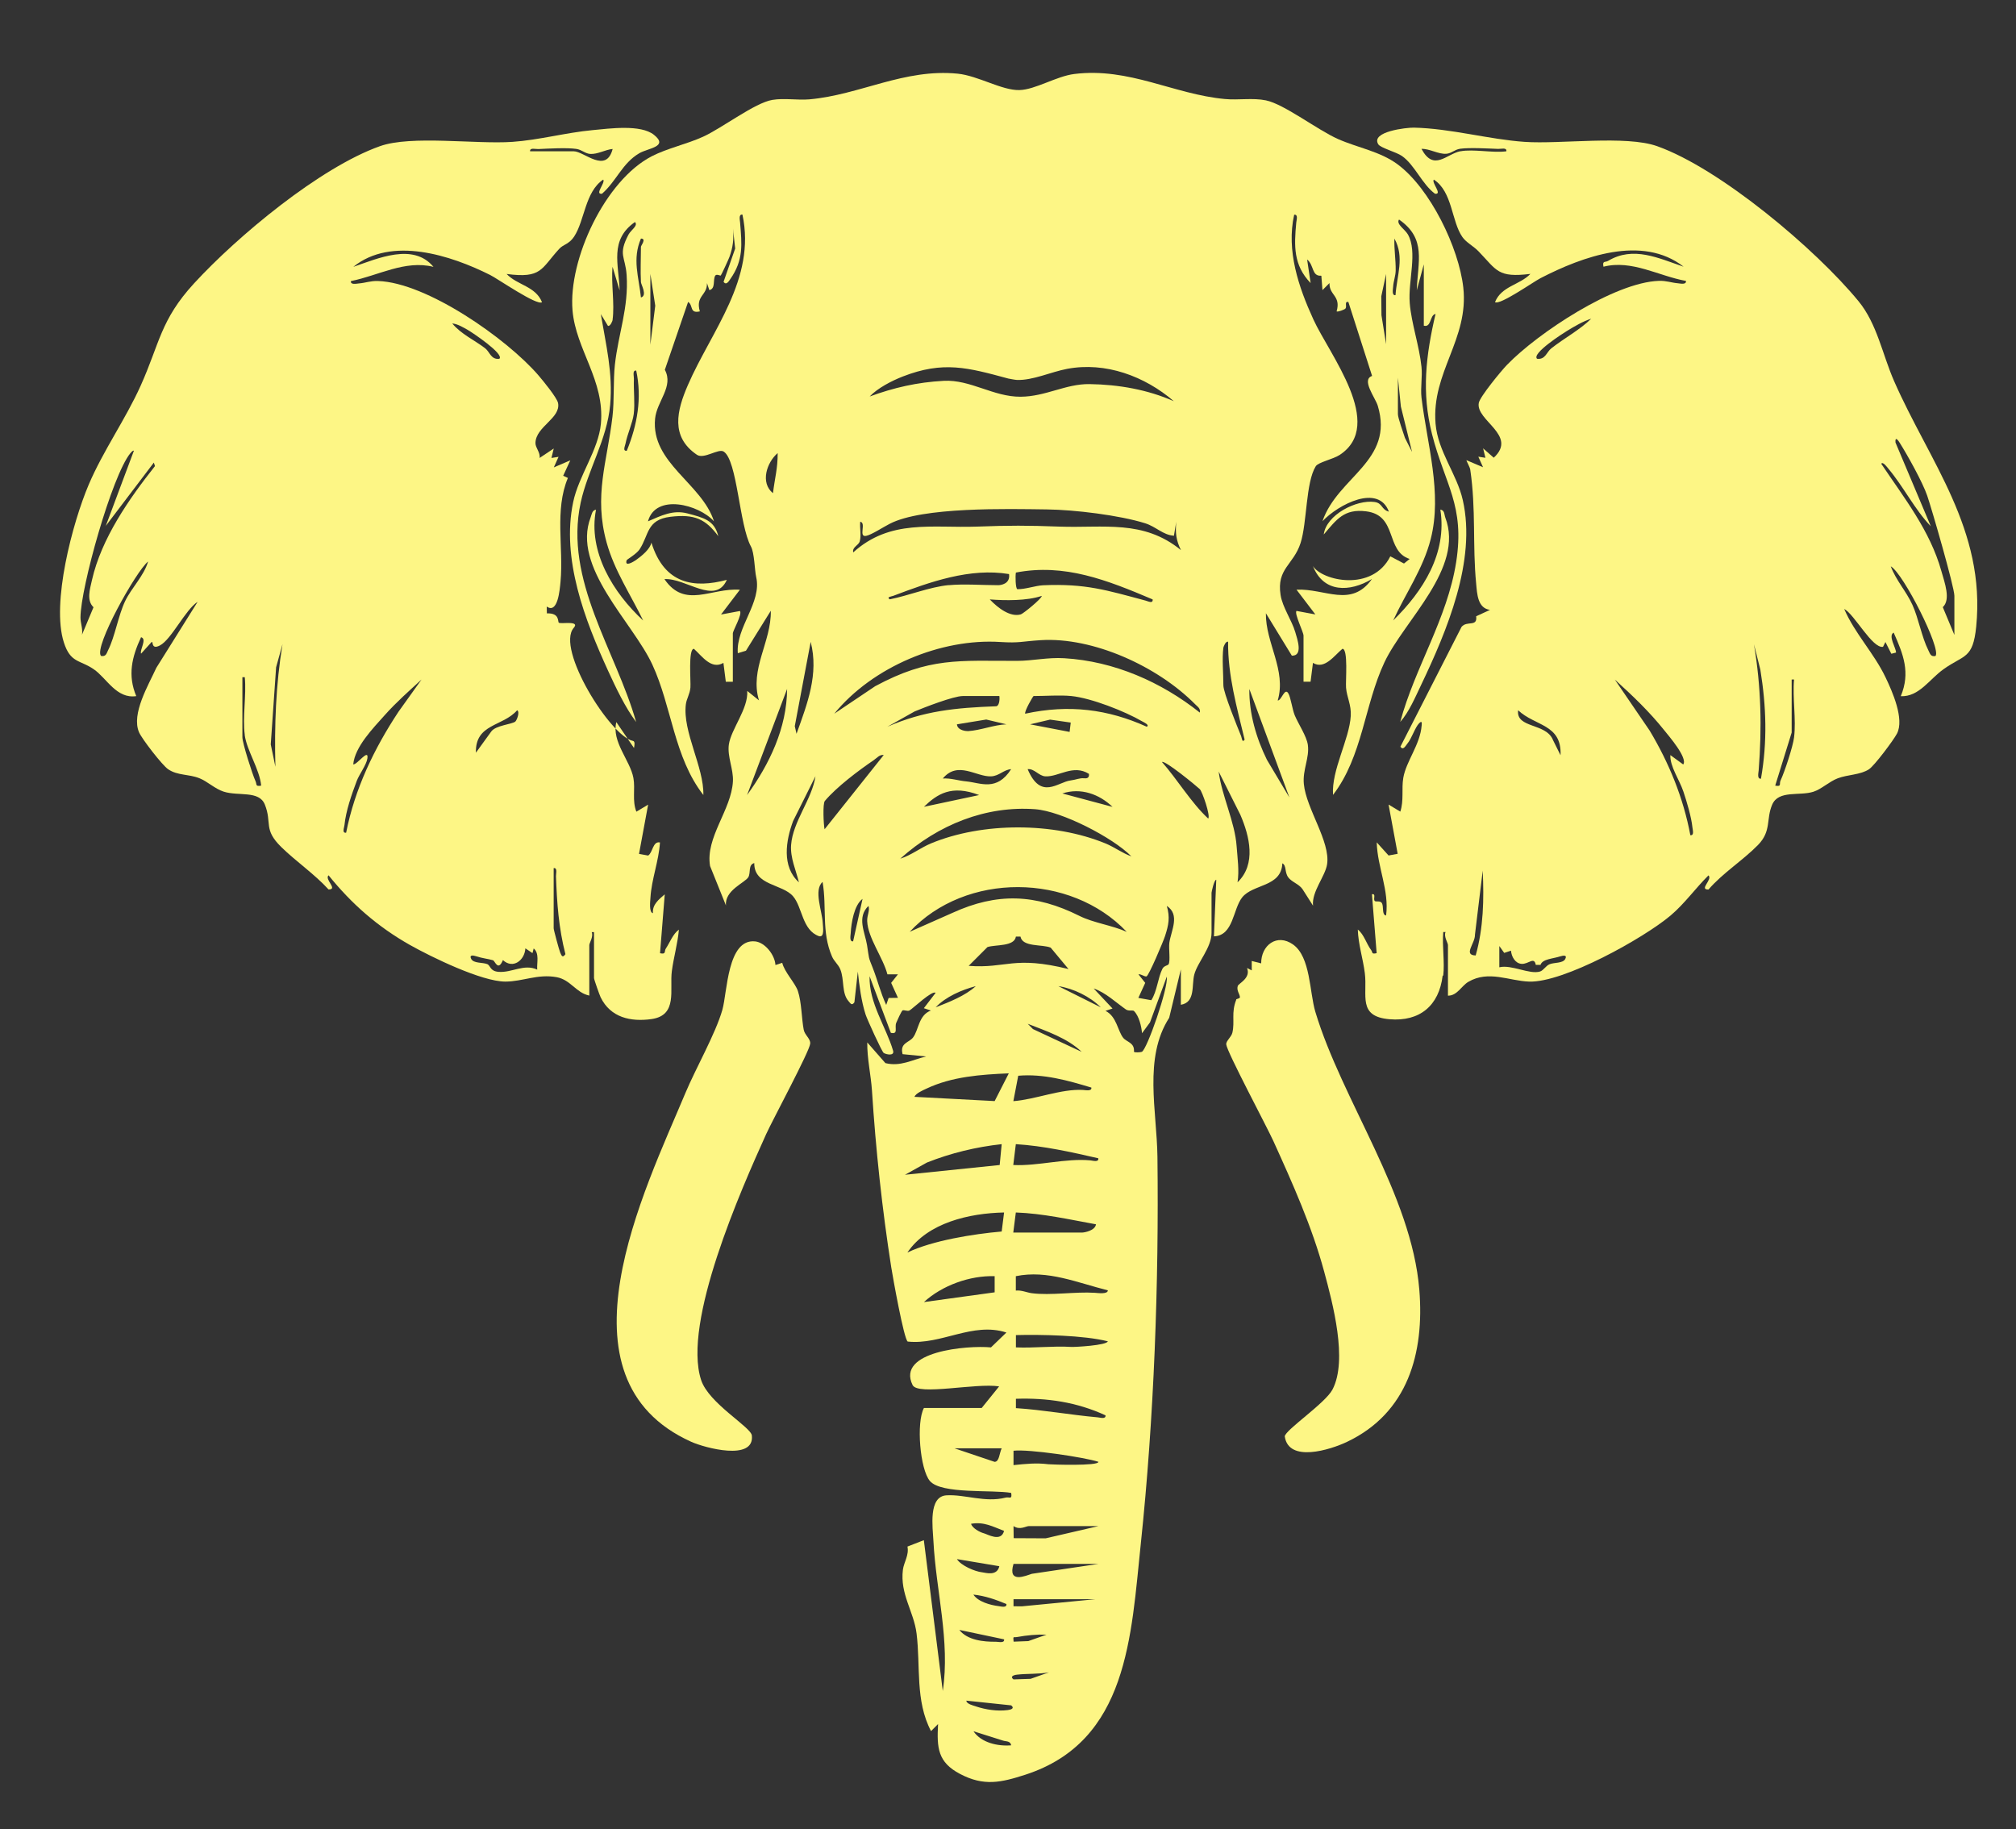
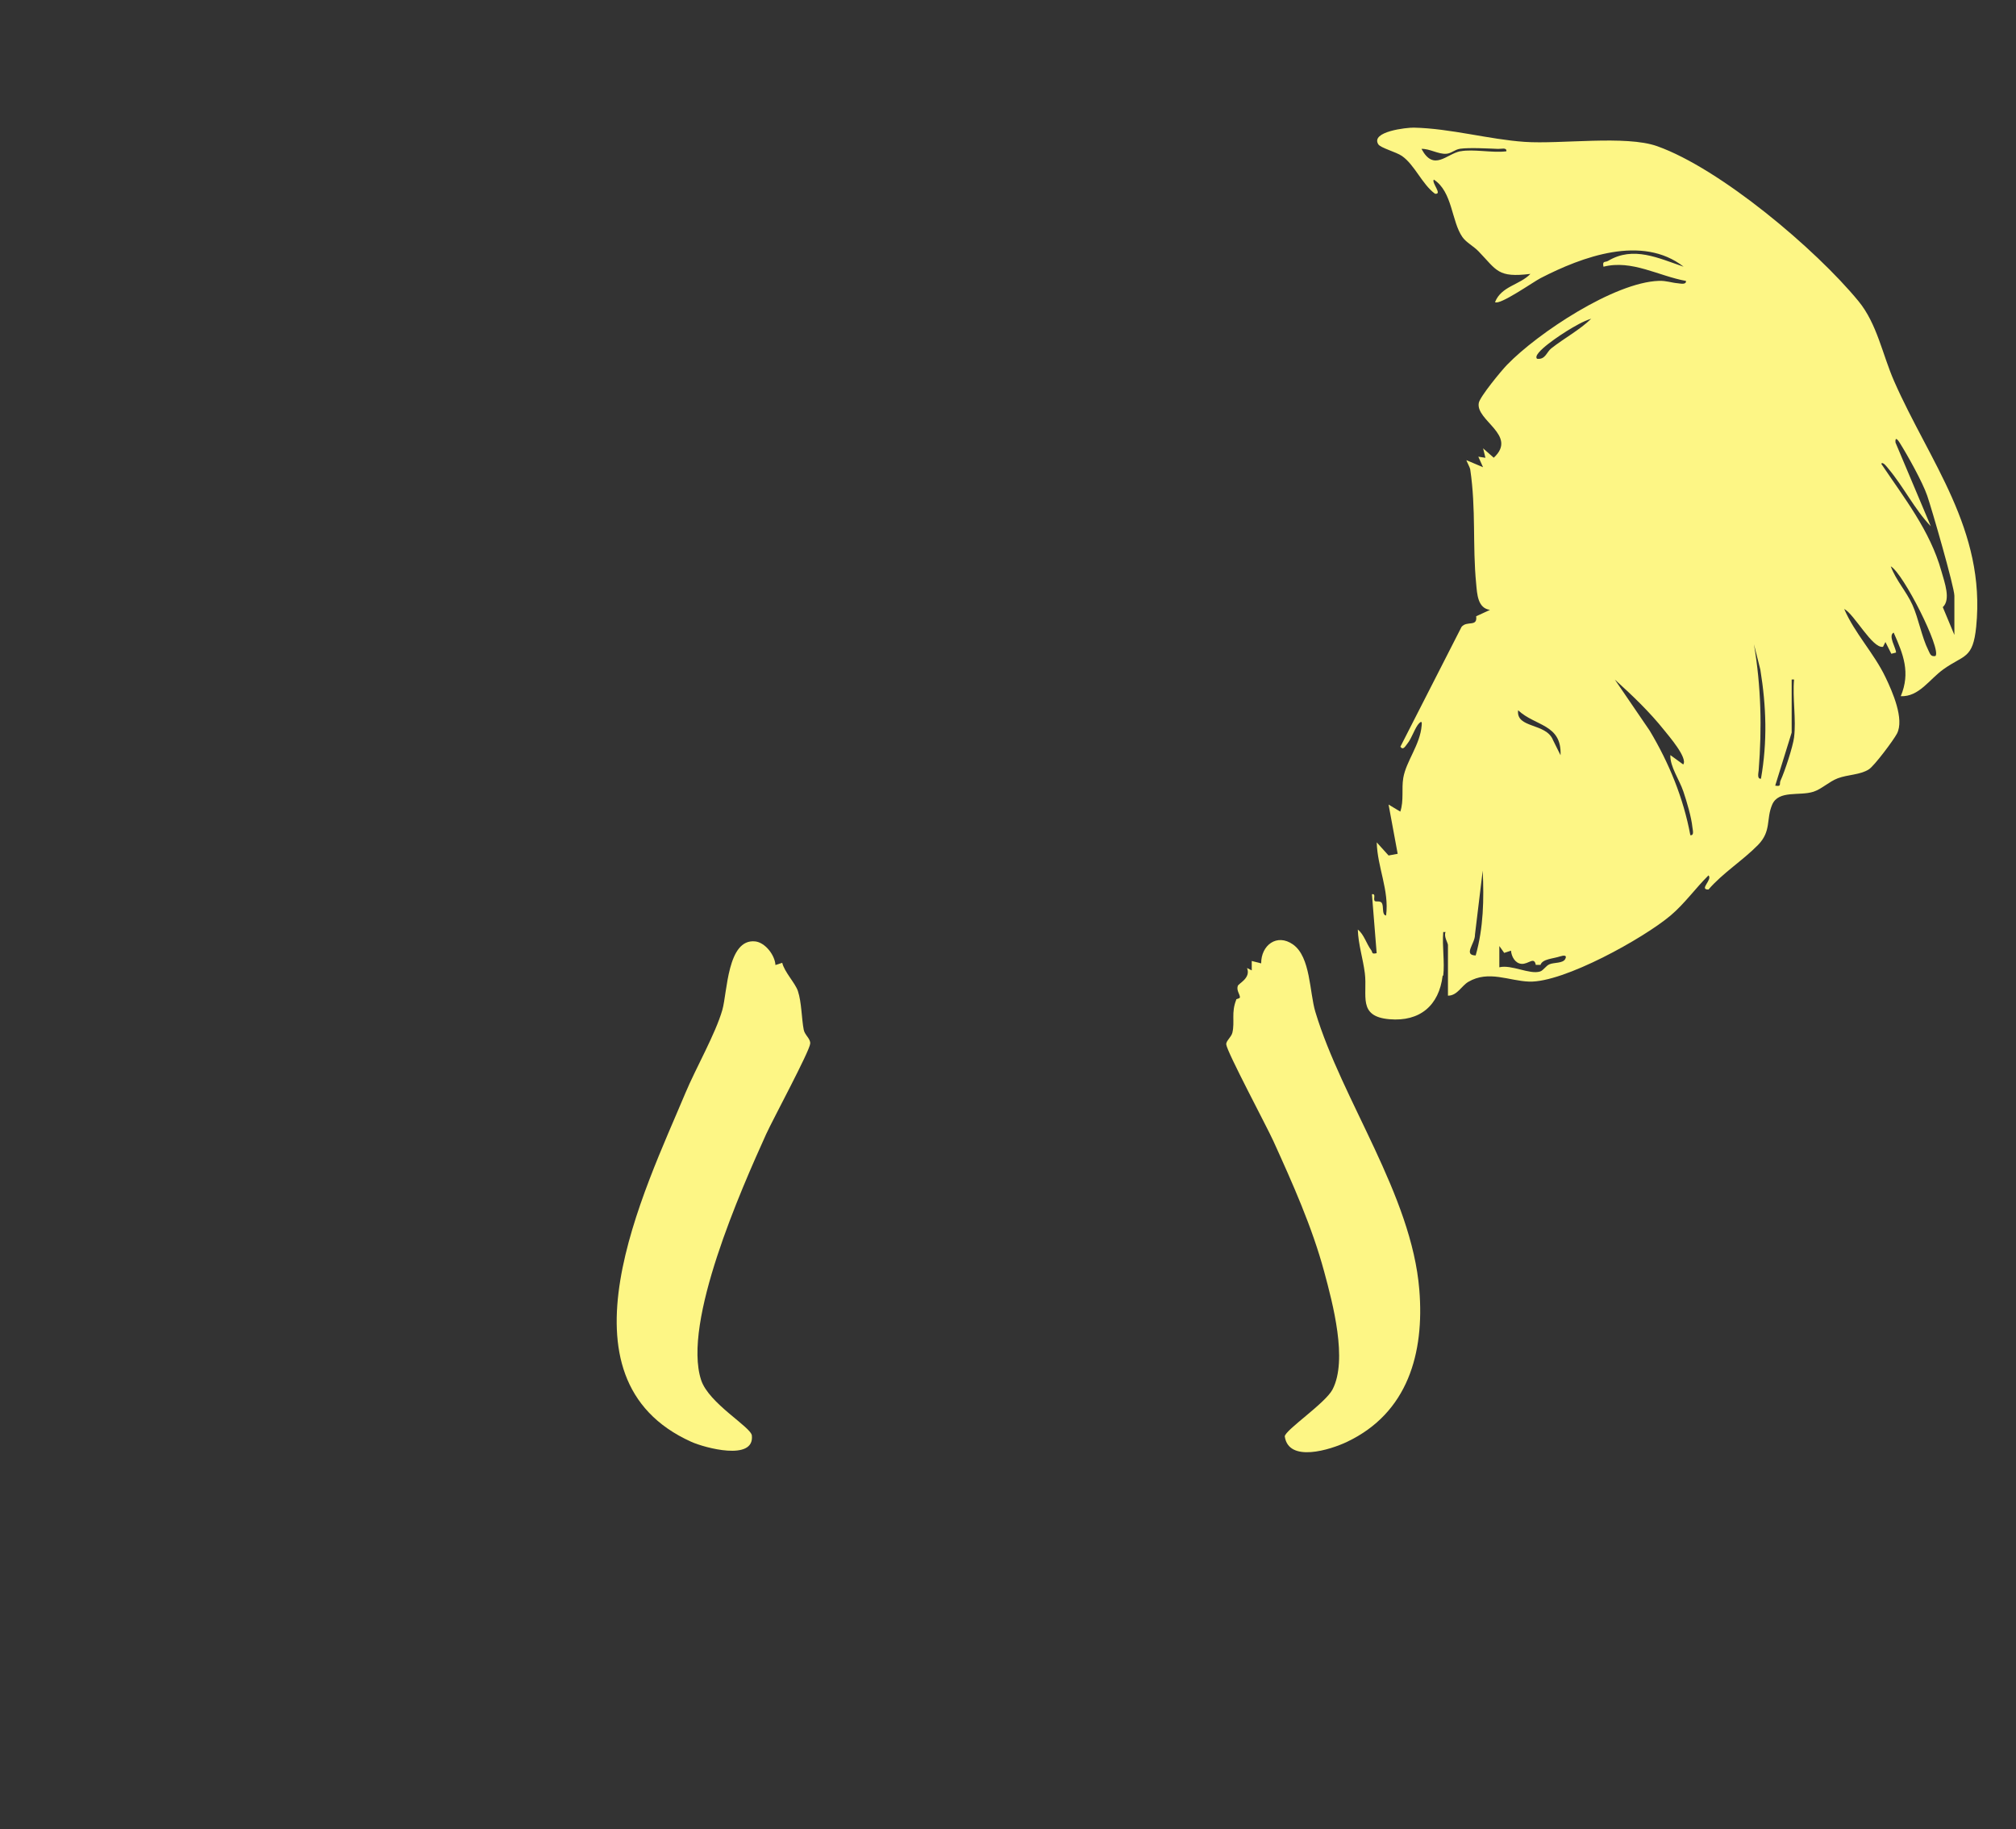
<svg xmlns="http://www.w3.org/2000/svg" id="Layer_1" version="1.1" viewBox="0 0 252.26 228.89">
  <rect x="0" y="0" width="252.26" height="228.89" fill="#333333" stroke="none" />
  <defs>
    <style>
      .st0 {
        fill: #fdf685;
      }
    </style>
  </defs>
-   <path class="st0" d="M76.66,40.03c-.02.12-.29.84-.59.74l-.89-1.47c.64,3.83,1.53,7.4,1.17,11.35-.39,4.36-2.81,8.16-3.69,12.24-2.1,9.72,4.41,18.53,6.94,27.45-1.37-1.83-2.53-4.27-3.5-6.39-2.92-6.38-5.87-14.02-4.38-21.12.69-3.31,3.16-6.51,3.47-9.81.5-5.43-3.13-9.26-3.55-14.18-.54-6.39,4.09-16.29,9.92-19.29,1.94-1,4.37-1.51,6.41-2.44,2.41-1.1,6.47-4.24,8.67-4.61,1.49-.25,3.14.06,4.65-.07,6.31-.56,11.86-3.88,18.56-3.21,2.55.26,5.52,2.11,7.71,2.05,1.99-.05,4.62-1.73,6.86-2.01,6.87-.86,12.43,2.54,18.85,3.13,1.69.16,3.5-.17,5.14.17,2.28.47,6.46,3.71,9.02,4.84,2.43,1.08,5.25,1.53,7.46,3.17,4.07,3.02,7.65,10.42,8.21,15.4.72,6.49-4,10.61-3.47,17.04.29,3.49,2.67,6.28,3.41,9.57,1.72,7.58-1.99,16.36-5.22,23.13-.73,1.52-1.51,3.39-2.61,4.62,1.84-6.83,5.89-12.91,7-20s-1.4-9.67-3.02-16c-1.33-5.23-.77-9.87.44-15.05-.75.14-.5,1.74-1.47,1.47v-7.67l-.88,3.24c.12-3.59,1.25-6.44-2.22-8.85-.39.57.71,1.19,1.1,1.85,1.26,2.2.01,5.82.24,8.61.21,2.56,1.2,5.35,1.47,7.98.13,1.23-.14,2.61,0,3.83.7,5.83,2.62,11.94,1.16,17.69-.94,3.71-3.13,6.78-4.7,10.2,3.75-3.67,6.76-8.4,5.9-13.87.56.09.48.63.62,1,2.41,6.32-5.14,12.85-7.62,18.12-2.51,5.34-2.73,11.77-6.43,16.58-.21-3.11,2.05-6.94,2.22-9.89.08-1.39-.49-2.3-.59-3.53-.07-.82.29-4.86-.45-4.86-1.04.86-2.25,2.65-3.69,1.76l-.3,2.36h-.88v-5.76c0-.46-1.18-2.78-.88-3.1l2.36.44-2.36-3.1c3.61-.16,6.83,2.32,9.44-1.33-2.78,1.66-6.06,1.74-7.38-1.62,1.14,1.84,7.43,3.27,9.68-1.22l1.71.9.71-.57c-3.07-.99-1.46-5.47-5.45-5.96-2.75-.34-3.68,1-5.3,2.9.3-2.46,4.08-4.39,6.36-4.07,1.03.15.81.94,1.79,1.21-1.3-3.51-6.31-.92-8.31,1.2,1.9-5.57,9.01-7.53,6.92-14.45-.31-1.02-2.1-3.27-.71-3.73l-2.97-9.26c-.53-.09-.16.52-.35.81-.1.16-1.02.48-1.12.37.57-1.97-.95-2-.89-3.54l-.88.88-.14-1.8c-1.24.09-.88-1.31-1.78-2.03l.44,2.95c-2.17-2.25-2.07-4.65-1.8-7.56.03-.33.27-1.06-.26-.99-1,4.49.55,9.05,2.4,13.09,2.01,4.41,9.06,13.17,3.3,16.96-.84.55-2.68.91-3,1.42-1.26,2.02-1.08,7.06-1.9,9.61-.89,2.75-3.02,3.19-2.5,6.5.24,1.54,1.4,3.15,1.84,4.65.26.89,1,2.98-.43,2.94l-3.25-5.31c-.05,3.72,2.6,7.14,1.48,10.92.48.01.87-1.68,1.33-.89.31.53.48,1.95.8,2.74.46,1.1,1.48,2.6,1.64,3.69.23,1.62-.67,3.12-.5,4.9.29,3.09,3.34,7.21,2.91,10.05-.23,1.51-1.95,3.43-1.76,5.18l-1.32-2.07c-.43-.63-1.36-.9-1.78-1.47-.48-.66-.2-1.49-.74-1.76-.12,3-3.68,2.56-5.03,4.27-1.17,1.48-1.07,4.77-3.53,4.87l.29-7.08c-.27-.02-.59,1.54-.59,1.62v5.02c0,1.86-1.76,3.69-2.16,5.22-.35,1.33.17,3.48-1.68,3.78v-4.43l-1.46,6.06c-3.23,5.01-1.54,11.65-1.47,17.39.19,15.82-.42,32.66-2.08,48.4-1.22,11.53-1.57,24.75-14.46,28.92-3.04.98-5.18,1.47-8.16-.1-2.8-1.47-2.91-3.27-2.75-6.24l-.88.88c-2-3.79-1.3-8.13-1.81-12.21-.34-2.76-2.09-4.92-1.71-7.98.12-.93.79-1.83.57-2.9l2.05-.8,2.37,18.87c.94-6.24-.85-12.53-1.17-18.74-.09-1.75-.66-5.6,1.63-5.74s4.84.94,7.38.29c.49-.13.86.3.72-.59-2.27-.43-8.73.19-10.17-1.49-1.24-1.45-1.73-7.32-.75-9.14h7.23l2.18-2.7c-2.9-.46-10.16,1.19-10.83-.17-2.06-4.22,6.84-4.99,9.81-4.71l1.93-1.86c-4.23-1.37-8.14,1.58-12.35,1.13-.48-.31-1.87-8.1-2.06-9.3-1.14-7.29-1.94-14.73-2.41-22.08-.13-1.96-.62-4.06-.59-6.05l2.27,2.59c1.9.47,3.36-.43,5.1-.83l-2.95-.29c-.37-1.42.81-1.43,1.31-2.09.72-.95.68-2.79,2.23-3.37l-.88-.29,1.47-1.92c-.41-.37-2.84,1.96-3.26,2.2-.26.15-.72-.11-.88,0-.14.1-.67,1.26-.79,1.56-.23.6.3,1.46-.67,1.24l-2.66-7.08c-.1,3.33,2.08,6.37,2.94,9.31.2.69-.82.5-1.17.29-.23-.14-2.08-4.22-2.27-4.81-.53-1.64-.79-3.65-.97-5.37l-.43,3.84c-.33.46-.47.16-.74-.15-.88-1.01-.49-2.67-1.03-3.99-.26-.62-.77-.97-1.04-1.61-1.33-3.09-.62-6.07-1.17-9.31-1.15,1-.05,3.65.02,5.15.02.47.26,1.83-.46,1.64-2.14-.75-2.07-3.63-3.26-5-1.35-1.56-4.88-1.32-4.85-4.15-.79.21-.42,1.21-.74,1.76-.4.7-2.99,1.63-2.8,3.55l-1.99-4.94c-.61-3.58,2.67-7.01,2.86-10.6.08-1.53-.72-3.07-.51-4.6.28-1.94,2.45-4.48,2.3-6.71l1.47,1.18c-1.19-3.92,1.56-7.33,1.48-11.21l-3.11,5-1.02.31c-.25-3.26,3.04-6.34,2.3-9.53-.2-.88-.21-3.01-.66-3.83-1.46-2.67-1.7-10.79-3.41-11.87-.66-.42-2.46,1-3.35.4-3.33-2.26-2.51-5.53-1.13-8.71,2.94-6.78,8.57-13.28,6.83-21.34-.51-.07-.31.7-.29,1.03.21,2.64.46,4.64-1.23,7.04-.19.28-.51.82-.84.34l1.45-4.16-.27-2.48c.11,1.33,0,2.3-.45,3.54-.1.28-.99,2.21-1.08,2.31-.05.06-.55-.24-.7.03-.31.54.08,1.61-.73,1.8l-.3-.88c.06,1.55-1.46,1.57-.89,3.54-1.33.31-.8-.79-1.47-1.18l-2.91,8.49c1.14,2.1-1.01,3.93-1.22,6.12-.54,5.53,5.86,8.09,7.37,12.84-1.88-2.11-7.3-3.52-8.26,0,1.63-.7,3.11-1.47,4.94-.99,2.03.54,3.38.85,3.86,2.85-1.58-2.14-2.96-2.79-5.98-2.43s-2.68,2.29-3.88,4.09c-.39.58-1.58,1.25-1.61,1.35-.28.9.89.16,1.16-.02.73-.52,1.78-1.37,1.94-2.19,1.62,5.23,5.35,5.75,9.44,4.66-1.44,3.23-5.15-.26-7.81-.09,2.56,3.76,5.85,1.06,9.44,1.33l-2.36,3.1,2.36-.44c.35.37-.88,2.45-.88,2.8v6.05h-.88s-.3-2.36-.3-2.36c-1.51.89-2.67-.84-3.69-1.76-.74,0-.37,4.05-.44,4.86s-.48,1.38-.57,2.09c-.43,3.41,2.28,7.87,2.19,11.34-3.69-4.74-3.93-11.02-6.39-16.33s-10.11-12.19-7.71-18.42c.14-.37.17-.87.67-.95-1.04,5.26,2.17,10.43,5.9,13.87-1.57-3.24-3.59-6.22-4.57-9.74-1.64-5.92.06-10.05.73-15.79.24-2.08.08-4.47.3-6.48.43-3.88,1.74-7.13,1.47-11.21-.16-2.36-1.11-2.52.24-5.08.29-.55,1.25-1.12.8-1.56-3.21,2.25-2.02,5.25-1.92,8.55l-.88-2.95c-.2,2.08.28,4.63,0,6.64ZM80.2,35.31c-.08-1.45,0-2.97,0-4.43,0-.16.73-1.03,0-1.03-1.11,2.57-.27,4.78,0,7.37.84-.23.01-1.62,0-1.92ZM174.62,36.93c.16-2.44,1.16-4.75-.14-7.08-.05,1.34.18,2.63.16,4-.01.69-.28,1.34-.32,2.04-.02.32-.19,1.12.3,1.04ZM81.38,34.27v8.85l.61-4.87-.61-3.98ZM173.44,43.13v-8.85l-.6,2.79.02,2.37.59,3.69ZM126.15,47.36c-5.05-1.36-8.1-2.23-13.19-.25-1.36.53-3.13,1.44-4.14,2.5,3.04-1.11,5.94-1.78,9.27-1.96s6.21,2.01,9.61,1.99c3.16-.02,5.64-1.62,8.62-1.58,3.67.05,7.3.7,10.56,2.14-3.64-3.13-8.54-4.95-13.34-4.05-2.05.39-4.3,1.46-6.29,1.39-.17,0-1.02-.16-1.11-.18ZM78.43,56.4c1.31-3.22,1.92-6.57,1.18-10.03-.51-.07-.28.67-.29,1.03-.06,1.42.15,3.03-.02,4.4-.14,1.1-.8,2.51-1.03,3.7-.06.31-.39.97.16.9ZM174.92,47.26v4.57c0,.45.68,2.35.88,2.96l.89,1.76-1.4-5.68-.37-3.61ZM96.72,61.71c.25-2.02.59-3.04.59-5.02-1.37,1.17-2.21,3.71-.59,5.02ZM146.88,67.03c-1.36-.09-2.22-1.13-3.6-1.56-3.19-1-8.81-1.69-12.3-1.73-4.88-.06-15.56-.34-19.67,1.81-.89.46-2.27,1.37-2.93,1.5-1.01.2.06-1.64-.74-1.77-.08.77.15,1.71-.06,2.45-.16.54-.96.7-.82,1.39,4.62-4.19,9.86-3.03,15.5-3.23,4.09-.15,6.2-.15,10.3,0,5.55.2,10.51-.9,15.21,2.94-.61-1.22-.71-2.16-.59-3.54l-.29,1.77ZM118.71,73.22c1.9-.18,4.24,0,6.2,0,.31,0,1.53-.15,1.35-1.39-4.89-.81-9.87.97-14.48,2.72-.21.08-.91.14-.44.44,2.36-.47,4.99-1.55,7.37-1.78ZM144.23,75c-5.7-2.42-11.03-4.53-17.11-3.36-.09.38-.05,2.07.19,2.08,1,.02,2.23-.44,3.21-.49,5.3-.23,7.94.61,12.83,1.92.3.08.94.42.88-.15ZM130.36,74.56c-1.9.63-4.56.59-6.51.44,1.04,1.1,2.59,2.26,3.89,1.87.28-.08,2.58-1.93,2.62-2.31ZM99.67,91.81c1.34-3.74,2.81-7.46,1.77-11.5l-1.99,10.55.22.96ZM153.08,81.04c-.18,1.31,0,3.3,0,4.72,0,.9,1.75,5.19,2.22,6.34.09.21.12.92.44.44-.97-4.02-2.11-8.05-2.07-12.24-.3-.11-.57.62-.59.74ZM150.13,89.16c.11-.53-.27-.72-.58-1.04-4.7-4.75-12.78-8.43-19.32-8.02-2.41.15-2.65.38-5.04.23-7.42-.49-16,3.09-20.8,8.97l5.12-3.44c6.78-3.65,10.46-3.16,17.75-3.17,1.94,0,3.83-.46,5.92-.33,6.22.37,12.14,2.97,16.95,6.8ZM93.48,99.48c2.8-3.86,4.98-8.4,5.01-13.28l-5.01,13.28ZM161.34,99.78l-5.01-13.57c-.04,3.05.86,6.14,2.2,8.86l2.81,4.71ZM125.05,87.09h-4.57c-1.16,0-4.78,1.41-6.04,1.93l-3.4,1.91c4.56-1.99,8.54-2.37,13.6-2.56.36-.01.48-.76.41-1.28ZM134.05,87.09c-1.43-.14-3.23,0-4.72,0-.06,0-1.17,1.9-1.05,2.21,5.49-1.19,10.36-.56,15.21,1.63.41-.21-.39-.57-.53-.65-2.19-1.28-6.41-2.94-8.91-3.19ZM121.13,91.48c1.61-.1,3.19-.78,4.8-.85l-2.52-.6-3.67.6c.06.78,1.19.86,1.39.85ZM128.89,90.63l4.95.95.14-1.17-2.58-.37-2.51.59ZM110.59,94.47c-.53-.08-.86.37-1.27.65-1.9,1.29-4.66,3.37-6.11,5.1-.28.33-.16,2.99-.03,3.54l7.4-9.29ZM151.18,102.42c.32-.33-.75-3.4-1.05-3.68-.48-.45-4.4-3.67-4.73-3.39,1.88,2.12,3.68,5.13,5.77,7.06ZM126.52,96.24c-.94.07-1.5.86-2.51.9-1.85.08-4.16-1.99-6.04.27.97-.07,1.95.27,2.93.36,1.8.17,3.81,1.31,5.63-1.54ZM136.26,96.83c-1.98-1.24-3.77.39-5.45.31-.82-.04-1.38-.99-2.22-.9,1.66,3.94,3.78,1.6,5.38,1.41.65-.08,1.14-.32,1.65-.27.33.03.7.01.64-.54ZM154.85,110.4c2.37-2.28,1.51-5.77.35-8.46l-2.71-5.4c.4,3.1,2.03,6.26,2.25,9.37.11,1.55.34,3,.11,4.5ZM99.97,110.4c-.37-1.52-1.1-3.06-.98-4.68.22-2.95,2.62-5.71,3.05-8.6l-2.8,5.61c-.91,2.45-1.45,5.7.73,7.67ZM122.52,99.48c-3.46-1.33-5.26-.12-6.91,1.47l6.91-1.47ZM139.21,100.96c-1.65-1.59-3.97-2.44-6.28-1.68l6.28,1.68ZM141.57,107.15c-2.36-2.38-8.72-5.65-12.05-5.9-6.14-.45-12.1,1.91-16.87,6.19,1.36-.42,2.5-1.35,3.84-1.91,6.46-2.68,15.36-2.66,21.83,0,1.13.46,2.11,1.22,3.25,1.62ZM140.98,116.59c-7.03-7.4-20.15-7.51-27.15,0l5.33-2.36c5.61-2.57,10.4-2.38,15.91.37,1.76.88,4.11,1.18,5.9,1.99ZM106.75,117.78l1.18-5.31c-1.06.78-1.41,3.01-1.48,4.27-.02.32-.19,1.12.3,1.04ZM112.36,121.91h-1.32c-.53-2.07-2.45-4.56-2.53-6.66-.03-.74.36-1.3.16-1.9-1.48,1.43-.45,3.26-.18,4.9.29,1.79.13,1.4.71,2.84.6,1.52.99,3.16,1.69,4.65l.3-.87,1.17-.02-.85-1.87.85-1.07ZM146.22,120.66c.25-.42,0-1.97.1-2.71.22-1.51,1.38-3.49-.32-4.6.42,1.44.23,2.38-.22,3.77-.21.66-2.04,4.99-2.32,5.05-.25.06-.68-.32-1.01-.26l.85,1.07-.86,1.88,1.62.29c.73-1.13.82-2.79,1.39-3.93.19-.38.67-.42.76-.55ZM127.7,117.19h-.58c-.2,1.27-2.54.98-3.56,1.31l-2.35,2.35c4.76.36,5.58-1.31,12.49.4l-2.23-2.68c-1.07-.44-3.52-.04-3.78-1.38ZM141.9,131.61c.12.1.76.07.97,0,.64-.23,3.36-8.08,3.13-9.41l-2.1,5.72-1,1.36c-.06-.81-.38-2.19-1.02-2.79-.13-.12-.65.05-.99-.18-1.28-.89-2.53-2.11-4.04-2.63l2.36,2.51-.88.29c1.41.71,1.53,2.53,2.22,3.38.45.55,1.45.59,1.34,1.75ZM122.1,123.39c-1.75.46-3.76,1.32-5.02,2.65,1.67-.65,3.7-1.44,5.02-2.65ZM137.74,126.04c-1.33-1.34-3.44-2.37-5.31-2.65l5.31,2.65ZM135.38,131.64c-1.81-1.76-4.47-2.63-6.78-3.54l.65.66,6.14,2.87ZM126.23,134.3c-3.5.15-7.12.4-10.32,1.92-.42.2-1.33.58-1.48,1.02l10.03.53,1.77-3.47ZM136.56,136.08c-2.98-.9-5.99-1.75-9.15-1.48l-.61,3.18c2.72-.2,6.03-1.57,8.72-1.4.32.02,1.12.19,1.04-.3ZM125.34,143.16c-3.21.35-6.35,1.11-9.35,2.3l-2.75,1.53,11.85-1.22.25-2.61ZM137.44,144.93c-3.4-.78-6.82-1.55-10.33-1.77l-.32,2.61c3.11.15,6.54-.87,9.65-.58.33.03,1.06.27.99-.26ZM125.64,151.71c-4.33.09-9.55,1.26-12.1,5.01,3.12-1.5,8.24-2.32,11.8-2.63l.3-2.38ZM126.8,154.22h8.63c.2,0,1.59-.21,1.71-1.03-3.32-.6-6.64-1.36-10.03-1.48l-.32,2.51ZM138.62,161.45c-3.79-.94-7.53-2.59-11.51-1.77v1.8c.72-.07,1.34.24,2,.33,2.34.31,5.45-.21,7.88-.05.34.02,1.63.21,1.63-.3ZM124.46,159.68c-3.09-.1-6.57,1.15-8.85,3.24l8.85-1.22v-2.02ZM138.62,167.83c-2.99-.76-8.41-.86-11.5-.78v1.54c2.29.1,4.63-.2,6.92-.06.39.03,4.5-.19,4.58-.71ZM138.33,177.09c-3.58-1.65-7.3-2.2-11.21-2.07v1.17c3.42.22,6.82.85,10.22,1.15.33.03,1.06.27.99-.26ZM125.34,181.22h-5.9l5.01,1.69c.6,0,.59-1.07.89-1.69ZM137.45,182.91c-1.74-.57-8.7-1.61-10.63-1.39v1.8c1.52-.16,2.88-.3,4.36-.11.32.04,6.33.24,6.26-.3ZM125.64,191.55c-1.43-.54-2.5-1.17-4.13-.89.14.55,1.12,1.07,1.6,1.19.45.11,2.16,1.16,2.53-.31ZM137.45,190.95h-8.71c-.37,0-1.12.54-1.92,0l.02,1.51,4,.02,6.61-1.53ZM125.05,195.97l-5.31-.89c.5.81,2.24,1.55,3.14,1.65.46.05,1.87.53,2.17-.77ZM137.45,195.68h-10.63c-.76,2.51,1.53,1.48,2.29,1.24l8.34-1.24ZM125.93,200.7c-1.35-.56-2.65-1.02-4.13-1.18.58.9,2.14,1.32,3.13,1.44.32.04,1.07.26,1-.26ZM137.15,200.1h-10.33v.88s1.04.01,1.04.01l9.29-.9ZM125.64,205.12l-5.6-1.18c1,1.29,3.05,1.5,4.57,1.48.35,0,1.11.21,1.03-.3ZM130.95,204.53c-1.22-.04-2.49.08-3.68.3-.48.09-.51-.19-.44.58l1.84-.07,2.29-.81ZM131.24,209.25c-1.29.24-2.75.14-3.99.29-.44.05-.9.24-.43.59l2.14-.07,2.29-.81ZM126.53,213.38l-5.61-.59c0,.41.87.61,1.19.72,1.23.41,2.68.63,3.98.46.4-.05.91-.2.44-.59ZM126.53,218.39c-.1-.59-.64-.47-1.02-.6-1.23-.4-2.47-.77-3.7-1.17.97,1.44,3.05,1.9,4.72,1.76Z" />
-   <path class="st0" d="M73.71,124.56c-1.63-.34-2.31-1.97-4.05-2.29-2.37-.44-4.27.55-6.42.55-2.97,0-9.26-3.07-11.96-4.59-4.04-2.29-7.26-5.11-10.17-8.71-.54.53,1.24,1.78,0,1.77-1.76-1.93-4.07-3.5-5.91-5.3-2.29-2.24-1.13-3-2.06-5.32-.72-1.8-3.29-1.02-5.16-1.62-1.11-.36-2.02-1.28-3.04-1.68-1.37-.54-2.71-.31-3.9-1.12-.74-.5-3.28-3.79-3.64-4.62-1-2.31,1.19-5.93,2.16-8.07l5.17-8.26c-1.55,1-3.28,4.71-4.72,5.46-1.11.58-.82-.54-1.03-.44l-1.33,1.47c-.18-.51.78-1.84,0-2.06-1.15,2.47-1.7,4.76-.6,7.37-2.49.37-3.69-2.25-5.33-3.37-1.74-1.19-2.9-.75-3.73-3.35-1.58-4.9,1.08-14.97,3.11-19.74,1.82-4.27,4.6-8.16,6.5-12.38,2.38-5.29,2.47-8.22,6.68-12.8,5.42-5.9,15.73-14.49,23.26-17.17,3.93-1.4,11.99-.22,16.58-.54,3.33-.23,6.7-1.16,10.04-1.47,2.13-.2,6.01-.74,7.67.59,1.87,1.5-.71,1.65-1.83,2.3-2.14,1.25-2.85,3.47-4.67,5.07-.99.12.46-1.38.15-1.77-2.28,1.53-2.31,5.11-3.64,7.13-.64.97-1.35.97-1.86,1.53-2.31,2.52-2.17,3.73-6.59,3.15,1.34,1.41,3.62,1.52,4.43,3.53-.62.48-5.52-2.92-6.48-3.4-4.92-2.47-12.37-4.89-17.13-1.02,3.06-1.05,7.5-3.05,10.03,0-3.57-.89-6.9,1.1-10.33,1.78-.08.5.7.32,1.03.29.82-.07,1.42-.33,2.35-.3,6.11.19,16.15,7.23,20.08,11.8.55.64,2.33,2.8,2.46,3.47.36,1.91-2.79,2.93-2.83,5-.01.59.63,1.19.52,1.87l1.77-1.18-.29,1.18.89-.14-.59,1.32,2.06-.88-.89,1.93.59.27c-1.69,4.02-.53,8.7-.92,12.96-.1,1.05-.34,4.1-1.73,3.13l.02.86c1.62-.07,1.34,1.02,1.49,1.16.23.21,2.71-.31,1.87.65-2.27,2.61,4.63,13.61,7.4,14.14.31.06.2.56.14.89l-2.21-3.24c-.61,2.48,1.73,4.77,2.14,7,.25,1.38-.18,2.83.37,4.21l1.47-.88-1.14,6.16,1.14.21c.59-.36.57-1.83,1.48-1.64-.14,2.32-1.06,4.62-1.19,6.92-.02.39-.21,1.84.31,1.93-.08-1.09.72-1.7,1.48-2.36l-.59,7.37c.8.18.5-.25.73-.59.51-.77.88-1.82,1.63-2.36-.15,1.74-.65,3.44-.88,5.17-.31,2.33.78,5.54-2.54,6.02-2.63.37-5.14-.2-6.37-2.72-.15-.32-.83-2.24-.83-2.41v-5.75h-.29c.25.55-.3,1.36-.3,1.62v6.34ZM66.33,18.93h5.46c1.3,0,4.04,2.87,4.87-.29-.92.08-1.87.68-2.81.62-.65-.05-1.04-.53-1.75-.63-1.19-.17-3.45-.04-4.74.02-.36.02-1.1-.22-1.03.3ZM62.49,44.89c.64-.6-3.48-3.34-3.93-3.59-.58-.33-1.3-.77-1.97-.83,1.1,1.34,2.78,2.08,4.12,3.11.58.45.73,1.46,1.78,1.31ZM13.22,65.85l3.53-9.44c-.08-.11-.32.16-.44.3-2.3,2.8-6.23,16.84-6.24,20.55,0,.69.31,1.43.19,2.16l1.44-3.44c-.9-.86-.45-2.24-.19-3.41,1.17-5.18,4.64-10.16,7.88-14.25l-.14-.44-6.05,7.97ZM12.63,82.07c.63.12.69-.29.9-.72.85-1.68,1.27-4.34,2.13-6.14.78-1.64,2.35-3.15,2.87-4.95-1.48,1.16-6.81,10.7-5.9,11.8ZM34.46,95.94c-.13-5.15.05-10.26.89-15.34l-.8,2.89-.67,9.65.58,2.8ZM30.63,91.96c-.3-2.2.22-4.96,0-7.23h-.3v7.52c0,.72,1.25,4.64,1.63,5.46.21.44-.05.73.72.59-.19-2.05-1.8-4.39-2.06-6.34ZM43.31,104.2c1.08-5.48,3.49-10.51,6.55-15.14l2.89-4.04c-1.55,1.42-3.18,2.86-4.57,4.42-1.49,1.67-3.77,3.99-3.98,6.2.44.11,1.97-2.08,1.77-.74-.12.81-1,1.95-1.33,2.81-.65,1.72-1.35,3.72-1.54,5.54-.03.32-.34,1.01.21.94ZM64.49,90.27c.18-.15.59-1.2.22-1.4-1.79,2.06-5.26,1.66-5.16,5.31l1.92-2.65c.56-.78,2.6-.9,3.02-1.25ZM69.28,108.63v7.52c0,.2.68,2.71.81,3.02.18.4.28.75.66.22-.84-3.28-1.06-6.37-1.18-9.74-.01-.36.22-1.1-.3-1.03ZM66.62,119.25l-.88-.59c-.08,1.48-1.54,2.64-2.81,1.47-.61,1.47-.99.1-1.24.02-.63-.19-1.3-.23-2.11-.5-.39-.13-.89-.19-.62.33.3.58,1.42.42,2,.65.44.18.32.88,1.42.97,1.65.14,3.19-1.04,4.84-.28-.06-.9.3-2.02-.44-2.65l-.15.59Z" />
  <path class="st0" d="M180.52,122.06c-.45,3.78-2.88,5.79-6.65,5.47-4.04-.34-2.74-2.99-3.09-5.76-.23-1.83-.82-3.61-.88-5.46.77.58,1.09,1.81,1.68,2.58.19.25,0,.54.68.37l-.59-7.37c.56-.1.12.58.35.84.12.14.65-.05.86.22.33.44-.03,1.52.56,1.6.41-3.16-1.09-6.02-1.17-9.15l1.48,1.64,1.14-.21-1.14-6.16,1.47.88c.46-1.39.14-2.85.37-4.21.35-2.09,2.11-4.15,2.3-6.56.03-.34.05-.64-.3-.3-.54.53-.91,1.88-1.52,2.61-.21.25-.49.84-.84.34l7.65-14.99c.68-.83,2.01.06,1.83-1.33l1.73-.8c-1.55-.21-1.61-2-1.73-3.28-.47-4.81,0-9.27-.74-14.28-.05-.32-.52-1.13-.47-1.17l2.07.88-.59-1.32.89.14-.29-1.18,1.33,1.17c3.05-2.81-2.29-4.64-1.87-6.86.15-.79,2.82-4.03,3.53-4.76,3.85-3.98,13.43-10.33,19.01-10.51.94-.03,1.53.23,2.35.3.32.03,1.1.22,1.03-.29-3.44-.62-6.75-2.68-10.32-1.78-.16-.79.21-.51.58-.73,3.16-1.89,6.29-.34,9.45.73-5.18-4.04-12.68-1.26-17.9,1.43-.88.45-5.13,3.44-5.7,3,.81-2.01,3.08-2.13,4.43-3.53-4.09.5-4.18-.42-6.48-2.81-.64-.67-1.55-1.11-2.03-1.8-1.38-1.96-1.23-5.68-3.58-7.19-.32.39,1.14,1.89.15,1.77-1.62-1.19-2.54-3.61-4.13-4.72-.71-.5-2.69-1.01-2.97-1.47-.98-1.59,3.54-2.1,4.46-2.08,4.59.1,9.37,1.47,13.86,1.78s12.65-.86,16.58.54c7.9,2.81,19.84,12.88,25.18,19.38,2.34,2.84,3,6.67,4.46,10,4.42,10.08,11.49,18.59,10.28,30.73-.41,4.1-1.52,3.49-4.1,5.34-1.78,1.27-3.05,3.46-5.34,3.37,1.23-2.96.33-5.22-.89-7.96-.73.39.3,1.91.3,2.5l-.59.15-.74-1.47-.3.6c-1.34.24-3.58-4.08-4.86-4.74,1.31,3.05,3.73,5.53,5.17,8.55.86,1.79,2.39,5.24,1.43,7.06-.42.8-2.82,4.02-3.51,4.46-1.08.7-2.64.65-3.89,1.12-1.08.41-2.04,1.36-3.04,1.68-1.75.57-4.37-.24-5.17,1.62-.78,1.82-.07,3.29-1.76,5.03-1.86,1.91-4.44,3.53-6.21,5.59-1.24.02.55-1.24,0-1.77-1.63,1.61-2.97,3.52-4.73,5.01-3.4,2.87-13.39,8.42-17.7,8.28-2.52-.08-5.08-1.46-7.62.03-.86.5-1.39,1.74-2.55,1.73v-6.34c0-.26-.55-1.07-.3-1.62h-.29c-.15,1.74.2,3.76,0,5.46ZM182.74,18.93c1.61-.31,4.04.23,5.75,0,.07-.52-.67-.28-1.03-.3-1.29-.05-3.55-.18-4.74-.02-.71.1-1.1.59-1.75.63-1.01.07-2.08-.65-3.1-.61,1.54,2.88,3.12.63,4.87.29ZM199.11,39.88c-1,.3-2.14.98-3.04,1.53-.41.25-4.45,2.81-3.74,3.48,1.04.14,1.19-.84,1.78-1.3,1.62-1.28,3.51-2.27,5-3.71ZM244.55,79.42v-4.87c0-1.1-2.84-10.91-3.4-12.53-.58-1.69-2.44-5.02-3.43-6.6-.19-.3-.61-.91-.54-.05l4.42,10.48c-2.05-2.14-3.39-4.93-5.32-7.22-.12-.14-.69-.94-.88-.6,2.88,4.3,6.1,8.35,7.52,13.42.42,1.48,1.2,3.57.18,4.52l1.44,3.45ZM242.19,82.07c.74-.87-4.02-10.32-5.6-11.21.65,1.75,1.94,3.12,2.71,4.82s1.16,4.03,1.99,5.68c.22.42.27.84.9.72ZM220.35,97.42c.81-4.61.67-9.03-.08-13.63l-.8-3.18c.9,5.35,1.01,10.41.59,15.79-.03.33-.22,1.1.29,1.03ZM210.62,95.65c.6-.8-1.83-3.59-2.37-4.27-1.83-2.3-4.01-4.38-6.19-6.35l4.37,6.4c2.42,4.05,4.21,8.41,5.08,13.07.52.07.29-.67.26-.99-.13-1.28-.71-3.22-1.13-4.47-.51-1.51-1.69-3.13-1.63-4.56l1.62,1.18ZM224.49,92.25c.28-2.22-.21-4.95,0-7.23h-.3v6.64l-2.06,6.64c.85.16.47-.23.67-.64.52-1.12,1.55-4.25,1.69-5.4ZM195.27,94.47c.15-3.88-3.17-3.59-5.31-5.6-.28,2.3,3.52,1.55,4.37,3.74l.93,1.87ZM184.65,119.55c.98-3.46,1.05-7.05.88-10.62l-.97,8.02c.04,1.08-1.52,2.56.09,2.6ZM188.22,119.23l-.61-.86v2.66c1.52-.37,3.77.93,5.09.53.42-.13.73-.71,1.17-.9.59-.26,1.69-.1,1.99-.67.27-.52-.23-.45-.62-.33-.94.31-2.23.32-2.48,1.07h-.59c-.2-1.09-.9-.07-1.78-.13-.81-.06-1.26-.92-1.32-1.65l-.85.28Z" />
  <path class="st0" d="M154.68,125.06c.04-.09.47-.11.47-.28,0-.38-.45-.84-.27-1.41.1-.34,1.67-.97,1.16-2.25l.59.3v-1.18s1.18.3,1.18.3c-.02-2.25,1.96-3.8,3.99-2.36,2.2,1.56,2.05,5.98,2.79,8.43,3.33,11.07,12.05,22.88,13.01,34.79.64,7.9-1.43,15.39-9.05,19.01-2.1,1-7.32,2.64-7.79-.69.08-.81,5.06-4.13,5.97-5.85,1.94-3.69.03-10.8-1.03-14.73-1.52-5.63-3.96-11.07-6.36-16.36-.84-1.85-5.82-11.17-5.9-12.1-.04-.45.64-.91.77-1.48.32-1.4-.17-2.47.48-4.11Z" />
  <path class="st0" d="M97.02,120.75l.86-.28c.28,1.17,1.62,2.52,1.96,3.53.47,1.41.46,3.47.73,4.85.13.67.86,1.11.81,1.73-.08.97-4.69,9.52-5.5,11.3-3.15,6.96-10.51,23.57-8.15,30.79.96,2.94,6.24,5.87,6.35,6.95.34,3.23-5.91,1.54-7.59.78-17.58-7.93-5.84-31.42-.73-43.63,1.29-3.09,3.77-7.41,4.63-10.42.62-2.19.62-8.92,4.1-8.56,1.25.13,2.47,1.71,2.54,2.95Z" />
</svg>